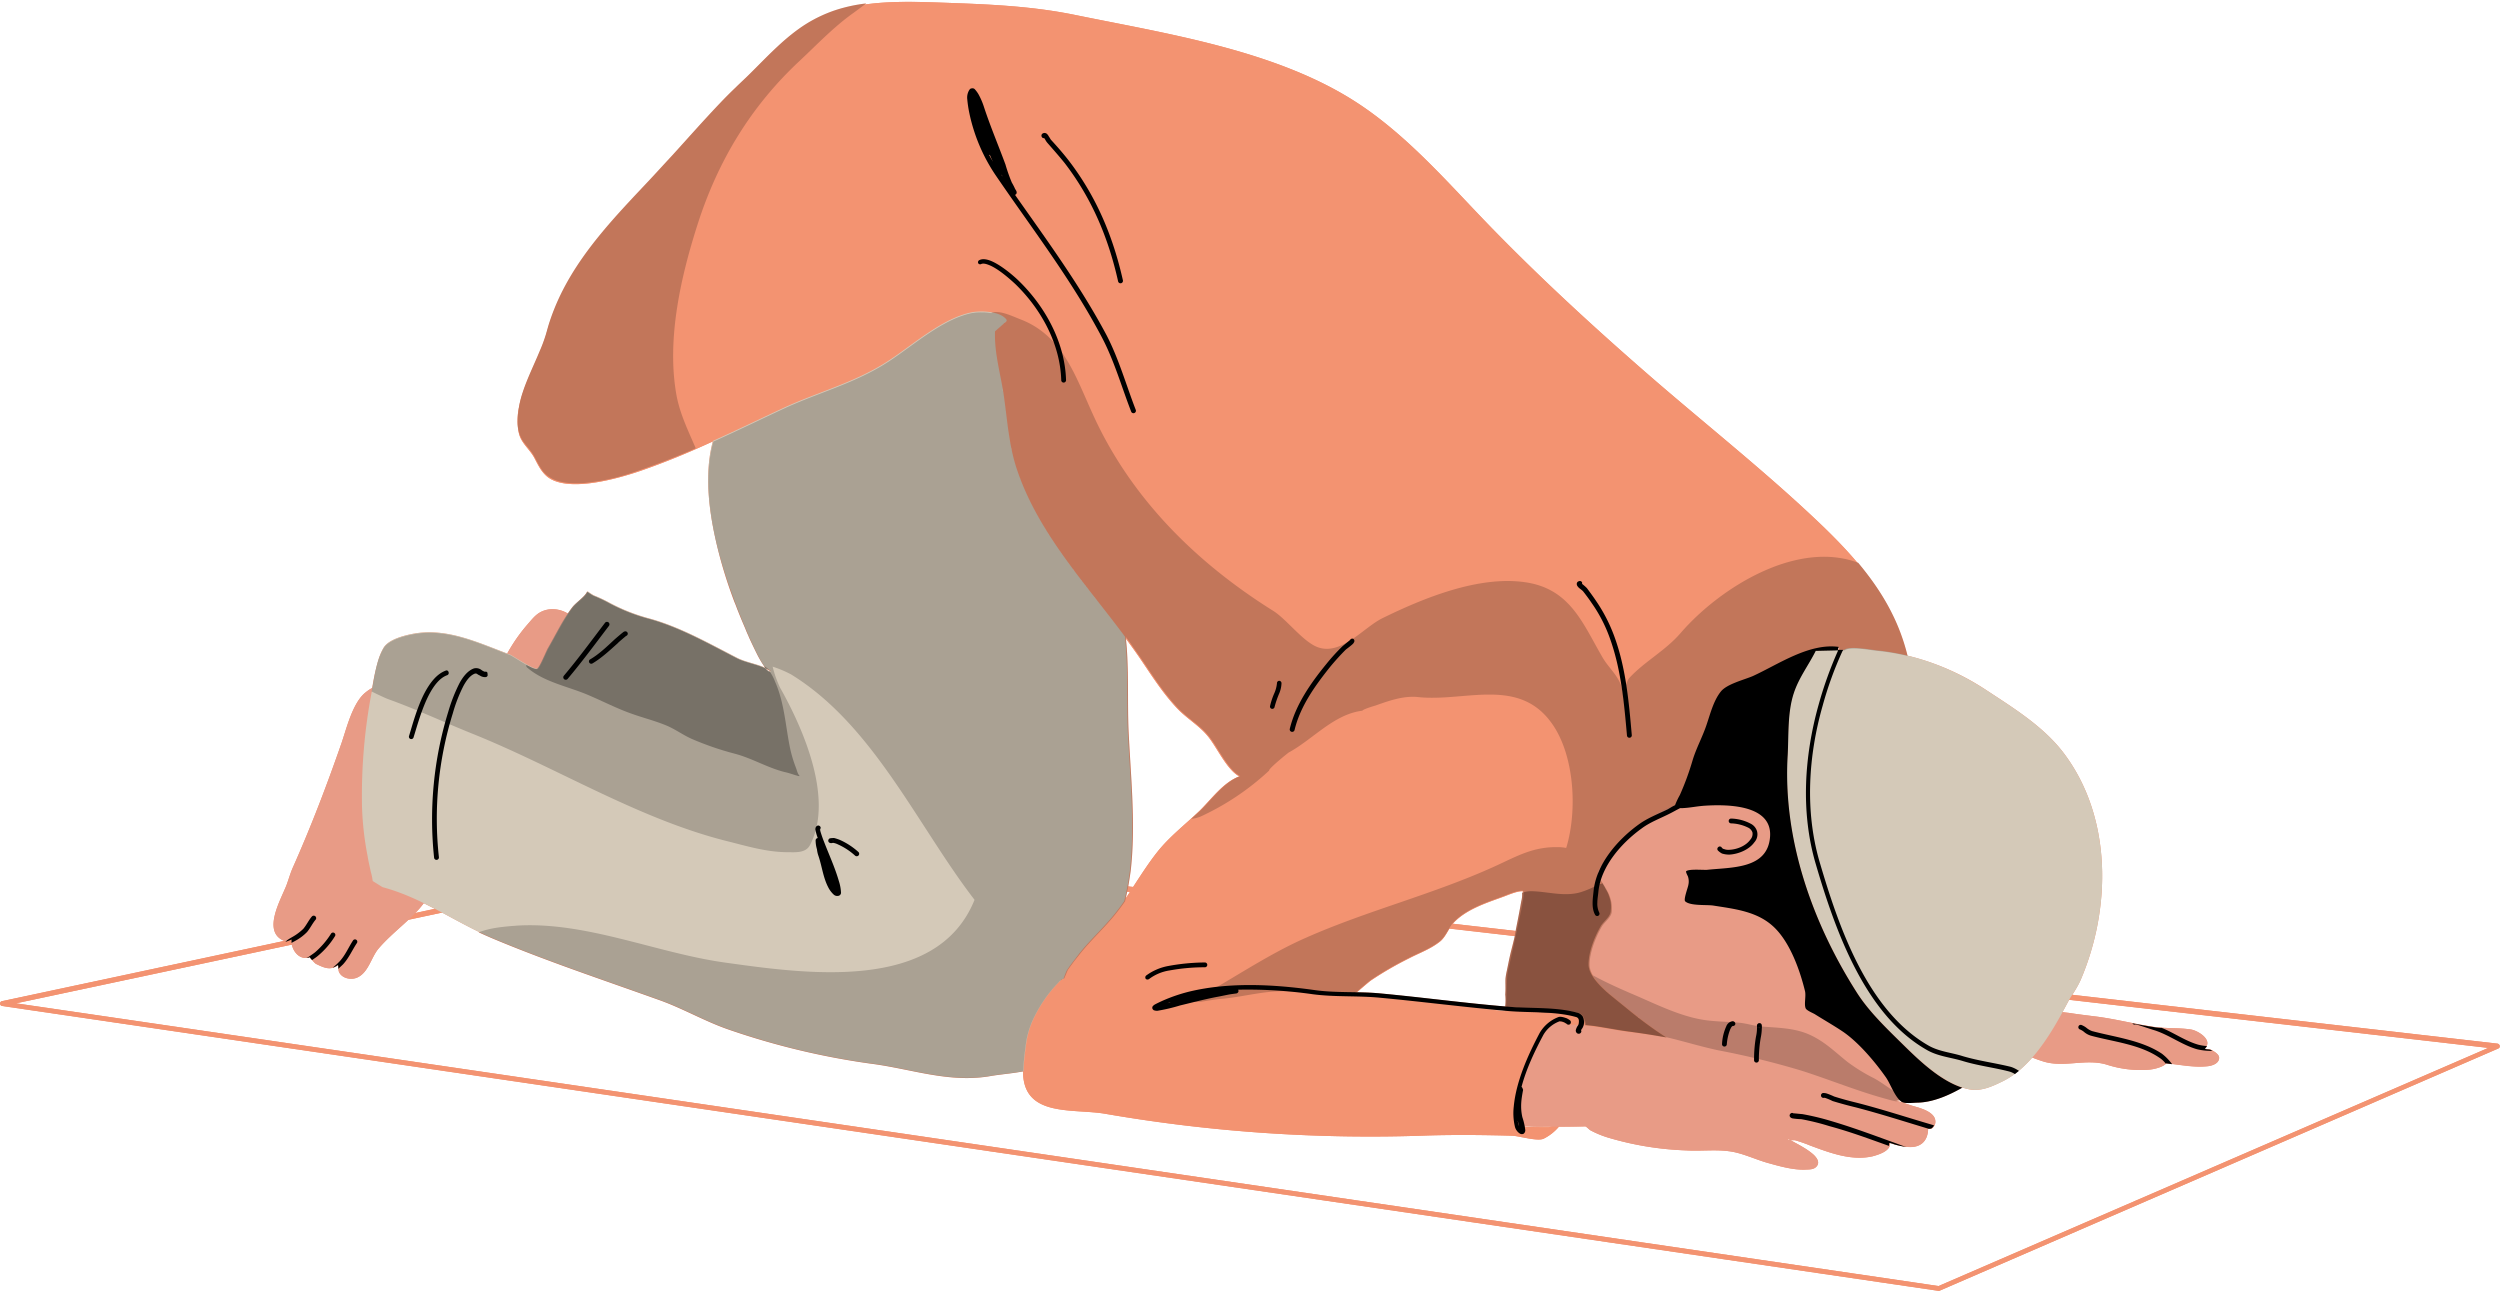
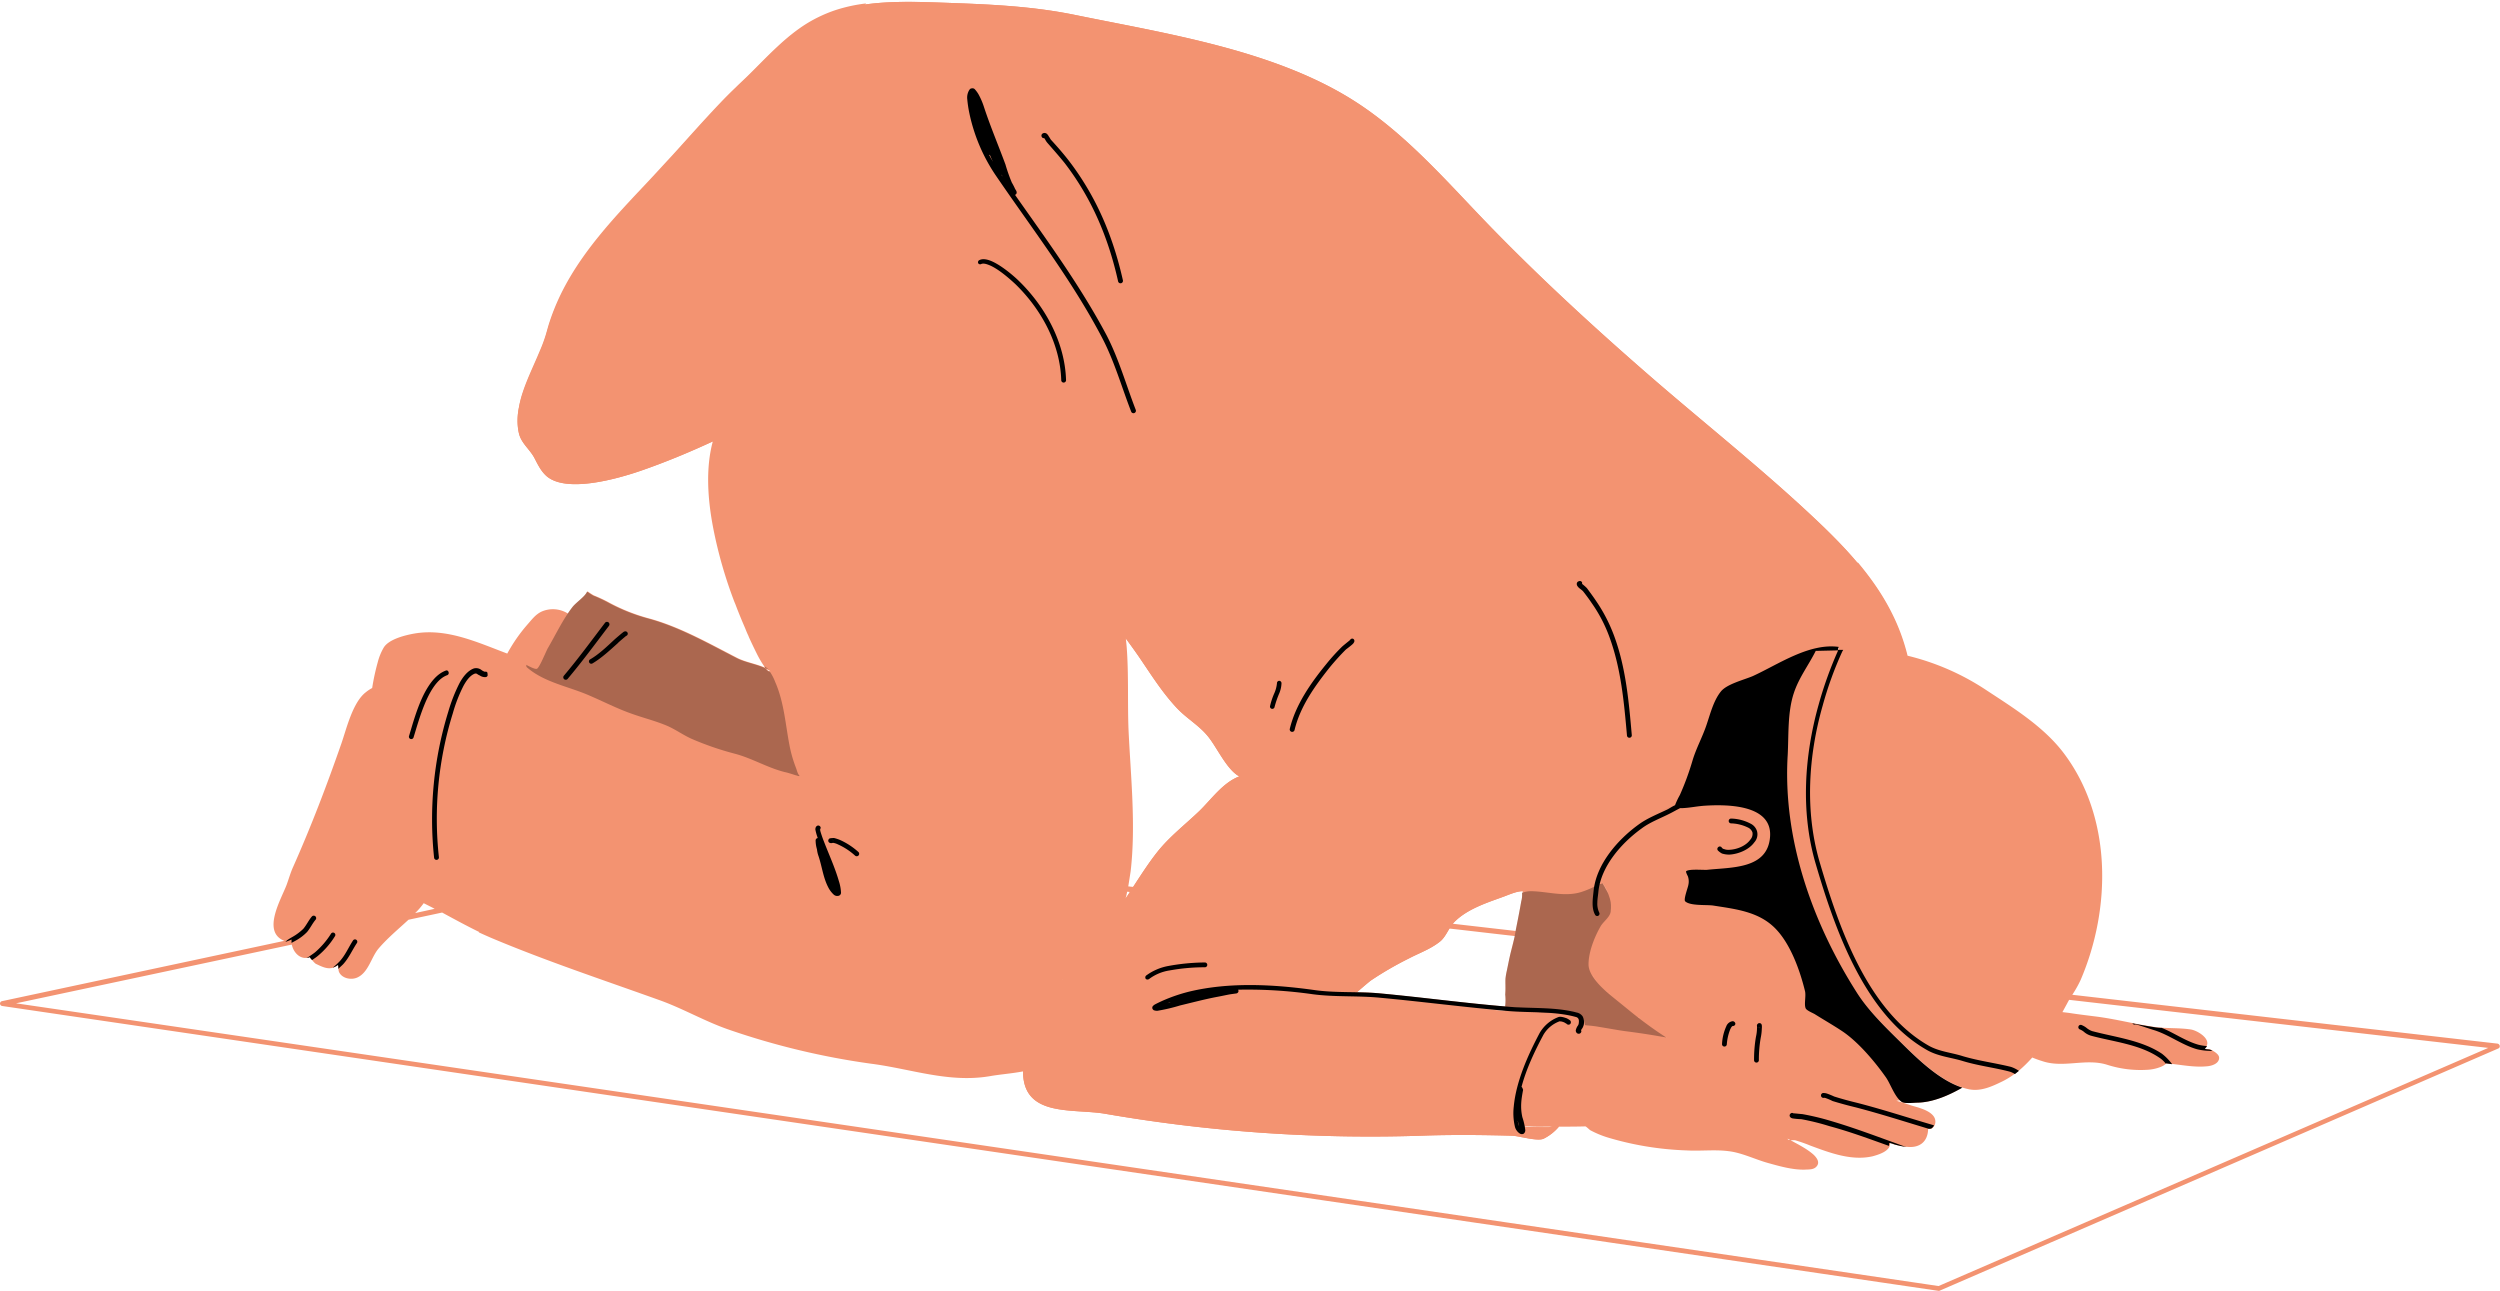
<svg xmlns="http://www.w3.org/2000/svg" data-name="Layer 1" height="483.5" preserveAspectRatio="xMidYMid meet" version="1.0" viewBox="0.0 -0.7 936.4 483.5" width="936.4" zoomAndPan="magnify">
  <g id="change1_1">
    <path d="M936.3,391.3a1.085,1.085,0,0,0-.8-.8L776.2,372.2a42.855,42.855,0,0,0,3.1-5.5c11.5-26.8,11.9-60.9-6.3-85-7.4-9.8-18.5-16.7-28.7-23.4a92.934,92.934,0,0,0-29.8-13.1c-3.3-13.5-9.9-24.5-18.5-34.8-.1,0-.3-.1-.4-.1-6.2-7.4-13.5-14.3-21.4-21.6-17.4-15.9-35.7-30.6-53.6-46C600,124.9,579.3,106,560.3,86.6c-17.2-17.5-33.4-37.1-54.5-50.1C475.9,18.1,436.4,12.1,402.7,5.2,386.1,1.8,370,1.2,353.1.6c-9.3-.3-19.5-.7-29.2.7a2.181,2.181,0,0,0,.5-.4h-.1a59.313,59.313,0,0,0-11.1,2.4,52.157,52.157,0,0,0-11,5.1c-8.2,5.1-14.7,12.3-21.5,19-1.7,1.7-3.5,3.3-5.2,5-1.9,1.8-3.8,3.7-5.6,5.6-6.2,6.5-12.1,13.2-18.1,19.8-2.9,3.1-5.7,6.2-8.6,9.3-12.8,13.6-26.1,27.3-34,44.5a82.635,82.635,0,0,0-3.4,8.7c-.6,1.8-1,3.6-1.6,5.4a51.963,51.963,0,0,1-2.1,5.5c-2.1,5.1-4.6,10.1-6.3,15.3a35.285,35.285,0,0,0-1.4,5.6,23.405,23.405,0,0,0-.1,9.5c.8,3.9,3.9,6,5.8,9.4,1.3,2.5,2.5,5.1,4.7,7,7.6,6.4,26.8.8,35-2A271.593,271.593,0,0,0,267,164.9c-2.7,9.9-2,21.6.2,32.8a166.559,166.559,0,0,0,7.9,27.4l.3.7.8,2.1.8,2,.9,2.2,1.2,2.8c.4,1,.8,2,1.3,3v.1q1.5,3.3,3,6.3a38.436,38.436,0,0,0,3.2,5.4c-3.4-1.5-7.5-2.1-10.7-3.8-10.5-5.4-21.4-11.6-32.9-14.7a69.032,69.032,0,0,1-15.2-6.1,52.852,52.852,0,0,0-5.4-2.5,23.323,23.323,0,0,1-2.3-1.5c0,.1-.1.1-.1.2a.1.1,0,0,1-.1-.1c-.8,1.9-4.1,4-5.5,5.8-.6.8-1.2,1.6-1.7,2.4a10.532,10.532,0,0,0-9.9-.7c-2.3,1.1-3.7,3.1-5.4,5a60.042,60.042,0,0,0-7.4,10.7c-11.2-4.2-22.6-9.6-34.8-7.5-3.4.6-9.6,2.1-11.5,5.3a21.147,21.147,0,0,0-2.2,5.4,84.055,84.055,0,0,0-2.1,9.7,14.309,14.309,0,0,0-2.4,1.6c-4.9,3.8-7.2,13.6-9.1,19.1-5.5,15.8-11.3,31-18.1,46.3-1,2.2-1.6,4.4-2.4,6.6-2,5.4-9.5,17.7-.9,21.1L.7,374.6a.961.961,0,0,0-.7.9.948.948,0,0,0,.8.9L726.1,483.1a.9.9,0,0,0,.5-.1l209.2-90.7A.876.876,0,0,0,936.3,391.3Zm-311.9-3.1a.6.6,0,0,1-.4-.1h0a.6.6,0,0,0,.4.1l-.2-.1h.1Zm-10.3-7.3a2.181,2.181,0,0,1-.5-.4c.1.1.2.1.3.2ZM376.5,120.4c0-.1.1-.1,0,0l.1-.1.3-.3a1.794,1.794,0,0,1-.7.5C376.3,120.5,376.4,120.4,376.5,120.4Zm47,205.5c2-17.3,0-35.7-.8-53-.4-10.4.1-20.7-.7-31.1l-.3-3c1.7,2.3,3.3,4.5,4.9,6.8,4.5,6.6,8.6,13.2,14.1,19.1,3.7,4,8.5,6.6,11.9,10.9,3.3,4.1,7,12.4,11.6,14.8-6.1,2.3-10.4,8.5-14.9,12.9-5.2,5-11.3,9.7-15.8,15.4-3.3,4.2-6.2,8.7-9.1,13.1l-1.8-.2Q423.05,328.9,423.5,325.9ZM688.4,243a1.445,1.445,0,0,1,.2-.7h.2s-.1.3-.2.7ZM601.8,371a.215.215,0,0,1,.2.2Zm.8.7a.215.215,0,0,1,.2.2Zm.5.4c.1.1.2.1.2.2Zm-4.9-4.9Zm-.2-.3c-.1,0-.1,0-.1-.1Zm-.5-.5c.1.1.1.2.2.3l-.1-.1-.1-.2-.1-.1-.1-.2C597.4,366.2,597.4,366.3,597.5,366.4Zm-.3-.4-.1-.2a.31.31,0,0,1,.1.2Zm-.2-.4c-.1-.1-.1-.2-.2-.3s-.1-.2-.2-.3l.1.1.1.2.1.1Zm5.7-30.8a31.283,31.283,0,0,0-3.2-5.5h0A26.089,26.089,0,0,1,602.7,334.8Zm-58.1,10.3c4.6-4.8,11.8-7.2,17.9-9.4,2.3-.8,5.2-2.2,7.6-2.3.3,0,.4.2.5.4-.2.1-.3.1-.5.2a9.3,9.3,0,0,1-.3,3.2c-.6,3.5-1.3,7-2,10.5,0,.2-.1.4-.1.6l-23.5-2.7C544.3,345.4,544.5,345.3,544.6,345.1Zm52.2,20.1c-.1-.1-.1-.2-.2-.3h0C596.7,365,596.7,365.1,596.8,365.2Zm-.7-1.3a.1.1,0,0,0,.1.1A.1.1,0,0,1,596.1,363.9Zm-87.9,7.4c1.4-1.2,4.3-3.7,5.2-4.4a126.748,126.748,0,0,1,14.3-8.3c4-2.1,7.9-3.4,11.5-6.2,1.6-1.2,2.6-3.2,3.7-5,8.1.9,16.3,1.9,24.5,2.8-.5,2.1-1.1,4.2-1.6,6.4-.5,2.1-.9,4.2-1.4,6.6a25,25,0,0,0-.5,2.9c-.1,1.8.1,3.5-.1,6a19.65,19.65,0,0,1,0,4.2v.3c-15.6-1.3-31.1-3.4-46.8-4.9A83.81,83.81,0,0,0,508.2,371.3ZM569,421.4ZM288.5,251c-.4.1-.9-.2-1.4-.8A6.376,6.376,0,0,1,288.5,251ZM158.7,337.9c1.4.7,2.8,1.4,4.1,2.1l-7.3,1.6A27.333,27.333,0,0,0,158.7,337.9ZM398,366.4h0c-.1.2-.1.2-.2.1Zm24.2-32.8c.3,0,.7.1,1,.1-.5.8-1,1.6-1.6,2.4C421.9,335.2,422,334.4,422.2,333.6Zm141.5,44.6c0,.1,0,.2-.1.2l-13.4-1.6C554.7,377.3,559.2,377.8,563.7,378.2Zm7.5,43.4v-.2c.4,0,.8.1,1.3.1,2.7.2,5.3.1,8,.1h1.1a7.844,7.844,0,0,0-1.4.2c-2.7,0-5.3,0-8-.1C571.8,421.7,571.5,421.6,571.2,421.6Zm99.3,5c-.5,0-.9-.1-.9-.5C669.9,426.3,670.2,426.4,670.5,426.6Zm14.9-73.1c1.5,3,3,5.9,4.7,8.8h0C688.4,359.4,686.9,356.5,685.4,353.5Zm40.7,127.8C711.5,479.1,69,384.6,6,375.4l103.3-22c.6,3,3.3,6,6.8,4.7a3.264,3.264,0,0,0,.8,1.1h0c.5.6,1.2,1.4,1.6,1.5,2.9,1.4,5.3,2.5,8.1.4a5.721,5.721,0,0,1,.1,1.4l.1-.1a2.745,2.745,0,0,0,.2,1.3c1.1,2.4,4.6,3.1,6.9,2,4.1-1.9,5.1-7.4,7.8-10.7,3.3-3.9,7.4-7.3,11.3-10.9l12.6-2.7c4.6,2.5,9.2,5,13.9,7.3a.349.349,0,0,0-.2.1c1.5.7,3.1,1.4,4.7,2.1,20.4,8.6,41.8,15.7,62.7,23.2,9.1,3.2,17.5,8.2,26.7,11.3A280.853,280.853,0,0,0,326.1,398c15,1.9,29.2,7.3,44.6,4.7,4-.7,8.3-1,12.5-1.8v.7c.5,16.6,18.9,13.1,30.9,15.2a581.746,581.746,0,0,0,120.7,8.1c10.4-.3,21.2-.2,31.7.1,2.5.1,9.4,2.2,11.7,1.1a17.485,17.485,0,0,0,5.7-4.5c3.3,0,6.6,0,9.9-.1.3,0,1.5,1.2,1.8,1.4a36.122,36.122,0,0,0,6.4,2.7,116.069,116.069,0,0,0,29.8,4.9c5.2.3,10.6-.4,15.8.3,4.9.6,9.9,3.1,14.6,4.4,4.3,1.2,9.2,2.6,13.7,2.5,1.7-.1,3.5.1,4.6-1.3,1.2-1.5,0-3.1-1.1-4.2-2.4-2.2-5.8-3.9-8.7-5.5a9.577,9.577,0,0,1,1.7,0,54.873,54.873,0,0,1,5.7,2c7.3,2.7,15.4,5.8,23.3,4,2.2-.6,6.9-2,6.5-5a6.4,6.4,0,0,1,1.5.5,28.752,28.752,0,0,0,4,.9c.2,0,.5.1.7.1-.1,0-.2-.1-.3-.1,4.8.7,8.2-1.5,8.4-6.5-.2-.2.1-.2.5-.2h.4a.845.845,0,0,0,.6-.2,3.075,3.075,0,0,0,1.2-2.8c-.2-2.5-3.3-3.9-5.3-4.6-1.3-.5-2.7-.8-3.9-1.2-1.8-.6-3.6-1.2-5.4-1.7a5.019,5.019,0,0,0,1.2-.2c.2.2.5.4.7.6,1.2.8,4.6.3,5.9.3,5.8-.1,11.7-2.7,16.8-5.6-9-2.9-17.4-11.4-23.7-17.6-5.6-5.5-11.6-11.4-15.8-18-1.4-2.3-2.9-4.6-4.2-6.9h0c1.3,2.3,2.7,4.5,4.1,6.7,4.2,6.6,10.2,12.5,15.8,18,7,6.8,16.4,16.4,26.4,18.4,4.5.9,8.7-1.1,12.6-3a28.9,28.9,0,0,0,4.4-2.7h.1l1.5-1.2h0a48.064,48.064,0,0,0,5.1-5,38.164,38.164,0,0,0,3.6,1.3c8,2.8,16.3-1.1,24.4,1.4a40.778,40.778,0,0,0,15.1,1.9,15.812,15.812,0,0,0,4.8-1,7.973,7.973,0,0,0,1.6-.8c.1-.1.8-.6.7-.6.8.1,1.5.2,2.2.3v-.1c4.3.5,8.6,1.3,12.9.9,1.7-.1,4.7-.9,4.7-3.2,0-1.4-2.2-2.6-3.3-3.1-.5-.2-1.8-.1-2-.4a.1.1,0,0,1,.1-.1,1.555,1.555,0,0,0,.6-.8h-.1c1.5-2.8-3.4-5.8-5.9-6.2-4.6-.7-9.4-.3-14-1-7.4-1.1-14.5-3-21.9-3.9-3.2-.4-6.5-.8-9.7-1.3-.8-.1-1.6-.2-2.5-.3l1.8-3.3c.2-.4.5-.9.7-1.3,80.3,9.2,142.2,16.3,157,18Z" fill="#f39371" transform="translate(0 -.298)" />
  </g>
  <g id="change1_2">
-     <path d="M.7,374.6a.961.961,0,0,0-.7.9.948.948,0,0,0,.8.9L726.1,483.1a.9.9,0,0,0,.5-.1l209.2-90.7a.876.876,0,0,0,.5-1,1.085,1.085,0,0,0-.8-.8L279.4,315.2h-.3Zm5.3.8,273.4-58.2S881.6,386.3,932,392.1L726.1,481.3C711.5,479.1,69,384.6,6,375.4Z" fill="#f39371" fill-rule="evenodd" transform="translate(0 -.298)" />
-   </g>
+     </g>
  <g id="change1_3">
    <path d="M584,421.5a18.167,18.167,0,0,1-5.8,4.6c-2.3,1.1-9.2-1-11.7-1.1-10.5-.3-21.3-.4-31.7-.1a581.746,581.746,0,0,1-120.7-8.1c-12-2.1-30.4,1.4-30.9-15.2a62.174,62.174,0,0,1,.8-9.6,33.912,33.912,0,0,1,3.6-12.1,50.189,50.189,0,0,1,10.1-13.6c.2,1.2,1.1-2.2,1.8-3.3,1.3-2,2.8-3.8,4.2-5.7,4.2-5.5,9.4-10.1,13.7-15.4,5.9-7.4,10.2-15.8,16.1-23.2,4.5-5.7,10.6-10.4,15.8-15.4,4.5-4.4,8.8-10.6,14.9-12.9-4.6-2.4-8.3-10.7-11.6-14.8-3.4-4.3-8.2-6.9-11.9-10.9-5.5-5.9-9.6-12.5-14.1-19.1-15.4-22.5-36.3-42.9-45.4-69.1-3.4-9.8-3.8-19.1-5.3-29.1-1.2-7.9-3.5-15.4-3.2-23.5L376,121c-.2-.2,1.6-.7.9-1.6-2.4-3.1-9.7-3.3-13.1-2.6-11,2.3-21.8,12.1-31,18.1-12.5,8.2-26.2,11.6-39.6,17.8-17.7,8.2-34.8,16.9-53.4,23.3-8.2,2.8-27.4,8.4-35,2-2.2-1.9-3.4-4.5-4.7-7-1.9-3.4-5-5.5-5.8-9.4-2.7-12.1,7.3-25.8,10.4-37.1,6.4-23.3,22.5-39.9,38.5-57,11.6-12.3,22.3-25.3,34.5-36.9,10.6-10.1,18.8-20.6,33-26,13-5,28.8-4.5,42.4-4,16.9.6,33,1.2,49.6,4.6,33.7,6.9,73.2,12.9,103.1,31.3,21.1,13,37.3,32.6,54.5,50.1,19,19.4,39.7,38.3,60.3,56.1,17.9,15.4,36.2,30.1,53.6,46,19.1,17.4,34.4,33.3,40.1,56.7a84.494,84.494,0,0,0-11.2-1.9c-2.3-.2-10.5-1.8-12.3-.2l-2.3.1a10.23,10.23,0,0,0,.3-1.1c-11.1-1.5-22.5,6.5-32.1,10.9-3.3,1.5-9.9,3.1-12.1,5.9-2.7,3.4-3.9,8.3-5.3,12.4-1.5,4.5-3.8,8.6-5.2,13.2a97.46,97.46,0,0,1-4.8,13.1,21.572,21.572,0,0,0-1.9,4c-9.3,3-17.6,10-23.6,17.6-1.4,1.8-6.8,6.5-5.3,8.9,2.8,4.4,5.4,7.6,4.9,13.1-.2,2.1-2.8,3.8-3.8,5.6-2.3,4-4.5,9.6-4.5,14.2s5.8,9.6,9,12.2c6.7,5.5,13,10.7,20.1,15.2-4.4-.8-8.8-1.5-13.3-2.1-7.8-1-15.5-2.9-23.5-2.9.2.3-.8-.3-1.2-.4a23.074,23.074,0,0,1-2.8-1h-1.9c-.3.7-1.5,1.6-1.9,2.2a35.755,35.755,0,0,0-3.4,5.2c-4.9,8.6-11.9,21.7-7.6,31.9.2,0,.8.1,1.1.1a19.269,19.269,0,0,1,2.4.1c2.7.1,5.3.1,8,.1A17.993,17.993,0,0,1,584,421.5Zm-15.2-.3Zm-61.3-49.3c-.4.3,4.7-4.1,5.9-5a126.748,126.748,0,0,1,14.3-8.3c4-2.1,7.9-3.4,11.5-6.2,2.4-1.8,3.3-5.1,5.4-7.3,4.6-4.8,11.8-7.2,17.9-9.4,2.3-.8,5.2-2.2,7.6-2.3,1.2,0,.3,3.4.2,3.8-.7,4.2-1.6,8.4-2.4,12.6-1.2,6-2.7,10.5-3.5,16.7-.3,2.5.2,8.8-.8,11.9Z" fill="#f39371" fill-rule="evenodd" transform="translate(0 -.298)" />
  </g>
  <g id="change2_1">
-     <path d="M624.4,388.2c-7.1-4.5-13.4-9.7-20.1-15.2-3.2-2.6-9-7.7-9-12.2,0-4.7,2.2-10.2,4.5-14.2,1-1.8,3.6-3.5,3.8-5.6.5-5.6-2.1-8.7-4.9-13.1-1.5-2.3,3.8-7,5.3-8.9,6.1-7.9,14.7-15,24.4-17.9.4.4,4.2-.7,5.1-.7.6,0,3.3-1.8,4.2-2.1,4.3-1.3,9.9-2,14.4-.9,9.6,2.3,14.4,9.1,12.7,19-.5,3.1-1.3,5.7-3.9,7.8-7.4,6-18.9,4-27.7,5.8a8.274,8.274,0,0,1,.7,1.8,33.535,33.535,0,0,1,.7,4.4h0a27.752,27.752,0,0,1,2.9,0c1.9.2,3.8.4,5.7.5a54.173,54.173,0,0,1,16.7,3.9c14.5,6,16.9,22.1,19.6,35.9,13.8,5,21.9,14.3,30.3,25.9l4.2,8.3c.1,0,.1.1.1.2l-.1-.2c-.4-.4-1.7.6-2.4.8a11.019,11.019,0,0,1-1.8.2c2,.6,3.9,1.2,5.9,1.9,1.2.4,2.6.7,3.9,1.2,2,.7,5.1,2.1,5.3,4.6a3.075,3.075,0,0,1-1.2,2.8c-.4.3-1.9.1-1.5.4-.2,5.1-3.6,7.3-8.5,6.5a25.851,25.851,0,0,1-4-.9,10.175,10.175,0,0,0-1.8-.5c.4,3-4.3,4.4-6.5,5-7.9,1.8-16-1.3-23.3-4a54.873,54.873,0,0,0-5.7-2,9.577,9.577,0,0,0-1.7,0c2.9,1.6,6.3,3.3,8.7,5.5,1.1,1.1,2.3,2.7,1.1,4.2-1.1,1.4-2.9,1.2-4.6,1.3-4.5.1-9.4-1.3-13.7-2.5-4.7-1.3-9.7-3.8-14.6-4.4-5.2-.7-10.6,0-15.8-.3a116.069,116.069,0,0,1-29.8-4.9,36.122,36.122,0,0,1-6.4-2.7c-.3-.2-1.5-1.4-1.8-1.4-4.4.1-8.9.1-13.4.1-2.7,0-5.3.1-8-.1-.8,0-1.6-.1-2.4-.1-.3,0-.9-.1-1.1-.1-4.3-10.1,2.7-23.3,7.6-31.9a35.755,35.755,0,0,1,3.4-5.2c.5-.6,1.7-1.5,1.9-2.2h1.9c.9.2,1.8.8,2.8,1,.4.1,1.4.8,1.2.4,8,0,15.6,1.9,23.5,2.9C615.6,386.8,620,387.5,624.4,388.2Zm46.1,38.4c-.3-.2-.6-.3-.9-.5C669.6,426.5,670,426.6,670.5,426.6Zm-101.7-5.4Zm242.6-23.3c.1,0-.6.5-.7.6a7.973,7.973,0,0,1-1.6.8,15.812,15.812,0,0,1-4.8,1,40.778,40.778,0,0,1-15.1-1.9c-8.1-2.5-16.4,1.4-24.4-1.4a46.529,46.529,0,0,1-5.2-2c-.3-.1-1.4-.4-1.5-.7a7.443,7.443,0,0,1,.3-3.3,10.837,10.837,0,0,1,.8-1.9c2-3.2,4.4-6.1,6.3-9.3l4.7-1.7c-.1,0,1.6.5,1.7.5,1,.2,2.1.3,3.1.4,3.2.5,6.5.9,9.7,1.3,7.4.9,14.5,2.8,21.9,3.9,4.6.7,9.4.3,14,1,2.7.4,8.3,3.9,5.4,6.9-.5.5,1.3.4,1.9.6,1.1.5,3.3,1.7,3.3,3.1,0,2.3-3,3.1-4.7,3.2-5.1.5-10-.6-15.1-1.1ZM149.6,256.1c-1.3.2-3-.5-4.3-.5a14.393,14.393,0,0,0-8.3,3.3c-4.9,3.8-7.2,13.6-9.1,19.1-5.5,15.8-11.3,31-18.1,46.3-1,2.2-1.6,4.4-2.4,6.6-2.1,5.6-9.9,18.4-.2,21.4a20.523,20.523,0,0,0,2-.8c-.3,3.5,2.7,8.2,7,6.6-.2.1,1.7,2.3,2.3,2.6,2.9,1.4,5.3,2.5,8.2.4.3.6-.1,1.8.3,2.6,1.1,2.4,4.6,3.1,6.9,2,4.1-1.9,5.1-7.4,7.8-10.7,5.6-6.6,13.6-11.7,18.4-19,.2,0,.4-1,.4-1.1.4-1.3,0-2.6.3-3.8,1.3-4.1.9-9.1.7-13.3-.4-8-.3-16.1-1.1-24.1-.7-6.1-2-12.3-3.2-18.3-1-5-1.1-11.3-4.1-15.5Zm483.5,73.8h0C632.9,329.8,633,329.8,633.1,329.9ZM183.3,260.8c-.2.1-.1-1-.1-1.1a16.04,16.04,0,0,1,1-3.1,72.2,72.2,0,0,1,3.6-8,66.565,66.565,0,0,1,9.6-14.9c1.7-1.9,3.1-3.9,5.4-5,3.8-1.9,8.1-.7,11.4,1.7.6.4,2.4,1.3,2.6,2.1.6,1.9-1.9,6-2.6,7.7-1.4,3.4-2.9,6.8-4.4,10.2-2.1,4.8-4.4,10.9-8.1,14.7Z" fill="#e89b86" fill-rule="evenodd" transform="translate(0 -.298)" />
-   </g>
+     </g>
  <g id="change3_1">
-     <path d="M680,243.2c-2.7,5.4-6.3,10-8.2,15.8-2.4,7.2-1.9,15.7-2.3,23.2-1.9,31.4,9.2,62.8,25.9,89,4.2,6.6,10.2,12.5,15.8,18,7,6.8,16.4,16.4,26.4,18.4,4.5.9,8.7-1.1,12.6-3,10.8-5.2,18.7-18.9,24.1-29.2,1.5-3,3.7-5.6,5-8.7,11.5-26.8,11.9-60.9-6.3-85-7.4-9.8-18.5-16.7-28.7-23.4-12.7-8.3-26.2-13.5-41.2-15.1-2.3-.2-10.5-1.8-12.3-.2ZM267.1,164.7c8.7-3.9,17.3-8.1,26.1-12.2,13.3-6.2,27.1-9.6,39.6-17.8,9.2-6,20-15.8,31-18.1,3.4-.7,10.7-.5,13.1,2.6.7.9-1.1,1.4-.9,1.6l-3.3,2.9c-.3,8.1,2,15.6,3.2,23.5,1.5,10.1,1.9,19.4,5.3,29.1,8.1,23.4,25.6,42.1,40.2,61.8l.3,3.6c.8,10.4.3,20.7.7,31.1.8,17.3,2.8,35.7.8,53a102.523,102.523,0,0,1-2.1,11.3c-1.1,1.6-2.3,3.2-3.5,4.7-4.3,5.4-9.5,10-13.7,15.4-1.4,1.9-2.9,3.7-4.2,5.7-.7,1-1.5,4.5-1.8,3.3a50.189,50.189,0,0,0-10.1,13.6,32.551,32.551,0,0,0-3.6,12.1,66.884,66.884,0,0,0-.8,8.9c-4.2.8-8.6,1.1-12.6,1.8-15.4,2.6-29.6-2.8-44.6-4.7a280.853,280.853,0,0,1-52.7-12.6c-9.2-3.1-17.6-8.1-26.7-11.3-20.9-7.5-42.3-14.6-62.7-23.2-14.1-6-25.8-14.9-40.8-18.9l-3.7-2.3a20.554,20.554,0,0,0-.7-3.4c-.4-2-.9-3.9-1.2-5.9a113.955,113.955,0,0,1-2.1-18.4,207.019,207.019,0,0,1,3.6-43c1-5.4,1.7-11.8,4.5-16.7,1.9-3.2,8.1-4.7,11.5-5.3,12.6-2.2,24.4,3.6,35.9,7.9,1.2.5,8.7,5.7,10.2,5.2,1-.4,3.5-6.8,4.2-7.9,2.9-5,5.6-10.7,9.1-15.2,1.4-1.8,4.7-3.9,5.5-5.8a23.323,23.323,0,0,0,2.3,1.5,52.852,52.852,0,0,1,5.4,2.5,69.032,69.032,0,0,0,15.2,6.1c11.5,3.1,22.4,9.3,32.9,14.7,3.2,1.7,7.5,2.3,10.9,3.9.8,1,1.5,1.5,1.9,1.1a18.576,18.576,0,0,0-1.9-1.1c-3.8-4.7-10.4-21.7-11.6-25C269,208.5,261.8,183.5,267.1,164.7Zm-127.7,165-.2-.1A.31.31,0,0,0,139.4,329.7Z" fill="#d4c9b8" fill-rule="evenodd" transform="translate(0 -.298)" />
-   </g>
+     </g>
  <g id="change4_1">
    <path d="M600.2,330.4l-.4-.6c.1.2.3.4.4.6h0l.7,1.2c.1.2.2.3.3.5s.2.3.3.5c-.1-.2-.2-.3-.3-.5l-.1-.1.8,1.4.3.6h0l.1.2.2.5.5,1.5.3,1.3.1,1.1v1.2l-.1,1.2c-.2,2.1-2.8,3.8-3.8,5.6-2.3,4-4.5,9.6-4.5,14.2s5.8,9.6,9,12.2l4.2,3.4,2.7,2.2a153,153,0,0,0,13.2,9.6c-4.4-.8-8.8-1.5-13.3-2.1l-2.3-.3-2-.3-5.3-.9-3.6-.6-1.7-.2-1.1-.1c-.4,0-.7-.1-1.1-.1-.4-2-1-3.8-2.5-4.4-3.8-1.4-8-.3-12-.3-3.9,0-7.7-1.2-11.5-1.9-2-.4-3.7,1.1-3.9-.7a19.65,19.65,0,0,0,0-4.2c.2-2.5,0-4.2.1-6a25,25,0,0,1,.5-2.9h0c.5-2.4.9-4.5,1.4-6.6a88.216,88.216,0,0,0,2-8.9c.7-3.5,1.4-7,2-10.5a9.3,9.3,0,0,0,.3-3.2,10.659,10.659,0,0,1,3-.6c6.3,0,12.9,2.3,19.2.3a33.485,33.485,0,0,0,6.7-3,1.448,1.448,0,0,0,1.2-.3Zm2.6,4.9Zm-.1-.2Zm-.1-.4Zm-.1-.2Zm-.1-.3Zm-.1-.2Zm-.1,0Zm0-.2Zm-.2-.4Zm-.1-.2Zm-.1-.2Zm-.1-.2h0l-.1-.1Zm-.1-.2h0l-.1-.1Zm-.6-.9.1.1-.1-.2Zm-.1-.1-.2-.3.2.3Zm-.3-.6Zm-.2-.4-.2-.3Zm-.8-1.2.2.3-.6-1Zm-1.2-1.7Zm0-.3h0v0Zm-.1-.7h0v0Zm1-2.4h0l.1-.2Zm1.2-1.6a2.181,2.181,0,0,1-.4.5,2.181,2.181,0,0,1-.4.5Zm2.7-3,.1-.1a.1.1,0,0,0-.1.1l-.1.1h0l-.1.1-.1.1-.1.1-.5.6-.1.2-.2.2-.2.2h0l-.3.3-.1.1-.1.1-.1.1-.1.1-.1.1-.2.3c.1-.1.2-.2.2-.3h0l.1-.1h0v-.1h0l.1-.1h0l.3-.3.1-.2.1-.1.1-.1.1-.1.1-.1.1-.1.5-.5.2-.2.1-.1Zm.5-.6Zm12.9-12.3c-.1,0-.1.1-.2.1s-.1.1-.2.1Zm.4-.3c-.1,0-.1.1-.2.1s-.1.1-.2.1Zm.4-.3c-.1,0-.1.1-.2.1s-.1.1-.2.1Zm.4-.2c-.1,0-.1.1-.2.1s-.1.1-.2.1Zm.4-.3c-.1,0-.1.1-.2.1s-.1.1-.2.1Zm9.2-4.4h0A39.551,39.551,0,0,0,621,304,51.072,51.072,0,0,1,627.4,301.3ZM197.1,248.6c1.8,1,3.4,1.7,4,1.5,1-.4,3.5-6.8,4.2-7.9,2.9-5,5.6-10.7,9.1-15.2,1.4-1.8,4.7-3.9,5.5-5.8a23.323,23.323,0,0,0,2.3,1.5,52.852,52.852,0,0,1,5.4,2.5,69.032,69.032,0,0,0,15.2,6.1c11.5,3.1,22.4,9.3,32.9,14.7,3.2,1.7,7.5,2.3,10.9,3.9.7.8,1.2,1.3,1.7,1.2a17.573,17.573,0,0,1,2,3.8c3.5,7.9,3.9,16.5,5.6,24.8a48.308,48.308,0,0,0,2.2,7.4c.4,1,.6,2.3,1.4,3.1-.1.3-1.2-.2-1.4-.2-1.3-.4-2.7-.9-4.1-1.2-6.5-1.6-12.3-5.2-18.8-6.9a111.88,111.88,0,0,1-16-5.5c-3.4-1.5-6.3-3.7-9.7-5.1-4.1-1.7-8.5-2.8-12.7-4.3-5.5-1.9-10.9-4.7-16.3-7-7.6-3.3-17-4.9-23.3-10.6Zm89.2.6a2.177,2.177,0,0,1,.8.5,5.008,5.008,0,0,1,.8.7l-1.2-.6A6.125,6.125,0,0,1,286.3,249.2Z" fill="inherit" fill-opacity=".3" fill-rule="evenodd" transform="translate(0 -.298)" />
  </g>
  <g id="change4_2">
-     <path d="M624.2,388.1l.2.1c-4.4-.8-8.8-1.5-13.3-2.1-5.7-.8-11.3-2-17-2.6-.4-2-1-3.8-2.5-4.4-3.8-1.4-8-.3-12-.3-3.9,0-7.7-1.2-11.5-1.9-2.1-.4-4,1.3-3.9-1.2.1-3.4.1-10.2.7-12.7,1.5-6.3,2.4-10.9,4.1-18.7.6-3.1,2.5-10.7,1.3-11.1h-.2c-2.4.1-5.4,1.5-7.6,2.3-6.1,2.2-13.3,4.6-17.9,9.4-2,2.1-3,5.4-5.4,7.3-3.6,2.8-7.4,4.1-11.5,6.2a126.748,126.748,0,0,0-14.3,8.3c-1.1.8-5.6,4.7-5.9,5h0c-.5,0-13.7-.3-24.9-.8-8.5-.4-16.4,2-24.7,2.8-2.7.2-5.3.7-8,1.1a23.871,23.871,0,0,1-3.8,0c14.2-7.6,28-17.3,42.7-23.8,23.1-10.3,48.1-16.4,71.3-27,8.3-3.8,14.2-7.3,23.6-7.1a15.04,15.04,0,0,1,2.9.3l.1-.2c4.1-13.6,3.1-33.8-5-45.8-12.4-18.4-32.9-8.6-50.5-10.5-5.5-.6-11,1.4-16.1,3.2-.4.1-4.7,1.4-4.8,1.9-10.7,1.3-18.5,10.7-27.5,15.6-.4.2-8,6.4-7.4,6.8a97.47,97.47,0,0,1-25.6,17.2,11.9,11.9,0,0,1-3.6.9c1.1-1,2.3-2.1,3.4-3.1,4.5-4.4,8.8-10.6,14.9-12.9-4.6-2.4-8.3-10.7-11.6-14.8-3.4-4.3-8.2-6.9-11.9-10.9-5.5-5.9-9.6-12.5-14.1-19.1-1.5-2.1-3-4.3-4.5-6.4l-.7-.9.3,3.6c.8,10.4.3,20.7.7,31.1.8,17.3,2.8,35.7.8,53a102.523,102.523,0,0,1-2.1,11.3c-1.1,1.6-2.3,3.2-3.5,4.7-4.3,5.4-9.5,10-13.7,15.4-.6.8-1.3,1.6-1.9,2.4l-1.1,1.5-1.1,1.5-.4.8-1,2.4-.2.3-.1.1h0v-.2l-1.4.9-1.1,1.2-.3.3a50.429,50.429,0,0,0-7.9,11.4,32.551,32.551,0,0,0-3.6,12.1,66.884,66.884,0,0,0-.8,8.9c-4.2.8-8.6,1.1-12.6,1.8-15.4,2.6-29.6-2.8-44.6-4.7a280.853,280.853,0,0,1-52.7-12.6c-9.2-3.1-17.6-8.1-26.7-11.3-20.9-7.5-42.3-14.6-62.7-23.2-1.6-.7-3.2-1.4-4.7-2.1,4.5-1.7,9.1-2.1,14.3-2.5,25.9-1.6,52.2,10.2,77.7,13.8,30.1,4.2,79.6,11.5,93.7-23.4v-.1c-21.4-27.8-37.8-65.4-68.7-84.4a41.929,41.929,0,0,0-6.9-2.9,41.077,41.077,0,0,0,2.8,7.9c8.7,15.4,20.2,41.7,11.2,58.9-1.6,3.1-5.4,2.7-8.3,2.7-8.1,0-15.7-2.4-23.4-4.3-33-8.4-63.4-27.5-94.8-40.1-10.7-4.3-20.8-9.1-31.7-13-1-.4-3.4-1.5-6-2.8,1-5.3,1.7-11.5,4.5-16.2,1.9-3.2,8.1-4.7,11.5-5.3,12.6-2.2,24.4,3.6,35.9,7.9,1.2.5,8.7,5.7,10.2,5.2,1-.4,3.5-6.8,4.2-7.9,2.9-5,5.6-10.7,9.1-15.2,1.4-1.8,4.7-3.9,5.5-5.8a23.323,23.323,0,0,0,2.3,1.5,52.852,52.852,0,0,1,5.4,2.5,69.032,69.032,0,0,0,15.2,6.1c11.5,3.1,22.4,9.3,32.9,14.7,3.2,1.7,7.5,2.3,10.9,3.9.8,1,1.5,1.5,1.9,1.1a18.576,18.576,0,0,0-1.9-1.1,40.453,40.453,0,0,1-3.4-5.7h0q-1.5-3-3-6.3v-.1c-.5-1-.9-2-1.3-3l-1.2-2.8-.9-2.2-.8-2-.8-2.1-.3-.7c-6-16.2-13.2-41.2-7.9-60.1,8.7-3.9,17.3-8.1,26.1-12.2,13.3-6.2,27.1-9.6,39.6-17.8,9.2-6,20-15.8,31-18.1a18.634,18.634,0,0,1,3.6-.3h.5a18.413,18.413,0,0,1,3.3.3c.2-.2.3-.3.5-.3,3.2-.7,7.5,1.5,10.4,2.6,15.9,6.1,20.6,21.3,27.2,35.7,14.2,31.3,38.7,55.5,67.5,73.5,5.4,3.4,11.8,12.5,17.6,13.9,8.5,2.2,16.4-7.7,23.2-11.1,15.5-7.6,36.2-16.1,53.7-13.5,16.9,2.5,21.5,15.6,29,28.4,2.1,3.5,5.3,6.2,6.8,10.2a31.664,31.664,0,0,1,1.1,6.6s-.1-7.2,2.1-9.5c5.7-6.1,13.4-10.1,19.1-16.7,14.6-16.9,43.5-35,66.5-26.3,8.6,10.3,15.2,21.3,18.5,34.9a84.494,84.494,0,0,0-11.2-1.9c-2.3-.2-10.5-1.8-12.3-.2l-2.3.1a10.23,10.23,0,0,0,.3-1.1c-11.1-1.5-22.5,6.5-32.1,10.9-3.3,1.5-9.9,3.1-12.1,5.9-2.7,3.4-3.9,8.3-5.3,12.4-1.5,4.5-3.8,8.6-5.2,13.2a97.46,97.46,0,0,1-4.8,13.1,21.572,21.572,0,0,0-1.9,4l-1.9.7-1.9.8-1.2.6-1.8.9-1.1.6-1.2.7-1.7,1.1-1.9,1.4L613,310l-1.9,1.6-1.5,1.4a62.679,62.679,0,0,0-5.5,6.2c-1.4,1.8-6.8,6.5-5.3,8.9,2.8,4.4,5.4,7.6,4.9,13.1-.2,2.1-2.8,3.8-3.8,5.6-2.3,4-4.5,9.6-4.5,14.2a7.8,7.8,0,0,0,1.4,4.2c-.1-.1-.1-.2-.2-.3,5.3,2.9,11,5.4,16.4,7.7,8.3,3.6,17.4,8.1,26.5,9.2,4.1.5,8.3.5,12.3.9,2.7.3,5.3,1.2,8.1,1.4,6.2.5,12.3.5,18,3.1,5.5,2.5,9.3,6.3,13.9,10a64.164,64.164,0,0,0,10,6.2c3.2,1.7,6,4.1,9.2,5.8.9.5,1.9.9,2.9,1.4l.2.3c.1,0,.1.1.1.2l-.1-.2c-.4-.4-1.7.6-2.4.8a11.019,11.019,0,0,1-1.8.2c.4.1.9.3,1.3.4a31.286,31.286,0,0,1-4.4-1c-10.8-2.9-21.2-7.2-31.8-10.6a305.9,305.9,0,0,0-31.4-7.7C637,391.6,630.6,389.6,624.2,388.1Zm-.1-.1h0l-.1-.1Zm-.4-.2h0l-.1-.1Zm-.3-.2h0l-.1-.1Zm-.3-.2h0l-.1-.1Zm-.3-.2h0l-.1-.1Zm-.4-.2Zm-.3-.2Zm-.3-.3Zm-.3-.2Zm-.4-.2Zm-.3-.2Zm-.3-.2Zm-.3-.3Zm-.3-.2Zm-.4-.2Zm-.3-.2Zm-.3-.3Zm-.3-.2Zm-.3-.2Zm-.3-.3Zm-.4-.2Zm-.3-.2Zm-.3-.3Zm-.3-.2Zm-.3-.2Zm-.3-.3Zm-.3-.2Zm-.3-.2Zm-.4-.3Zm-.3-.2Zm-.3-.2Zm-.3-.3Zm-.6-.5.5.4A2.181,2.181,0,0,1,613.6,380.5Zm-.6-.4.2.2-.2-.2Zm-.6-.5.2.2-.2-.2Zm-.7-.5.2.2-.2-.2Zm-.6-.5.2.2-.2-.2Zm-.6-.5.2.2-.2-.2Zm-.6-.5.2.2-.2-.2Zm-.6-.5.2.2-.2-.2Zm-.6-.5.2.2-.2-.2Zm-.7-.5.3.2Zm-1.2-1,.4.3-.4-.3Zm-2.8-2.3Zm-.3-.3Zm-.6-.4.2.2C603.3,372.2,603.2,372.2,603.1,372.1Zm-.1-.1.1.1-.1-.1Zm-.4-.3.2.2A.215.215,0,0,0,602.6,371.7Zm-.2-.2.1.1-.1-.1Zm-.1-.2h0l-.2-.2Zm-.5-.3.2.2A.215.215,0,0,0,601.8,371Zm-.1-.1h0l-.1-.1Zm-.2-.2Zm-.2-.2Zm-.2-.2Zm-.2-.2Zm-.1-.1Zm-.2-.2Zm-.2-.2Zm-.2-.2Zm-.2-.2Zm-.2-.2Zm-.2-.1Zm-.1-.2Zm-.2-.2Zm-.2-.3Zm-.2-.1Zm-.2-.2Zm-.1-.2Zm-.2-.2Zm-.1-.1Zm-.2-.3.1.1Zm0,0Zm-.2-.3.1.1C597.9,366.9,597.9,366.9,597.9,366.8Zm-.1-.1Zm-.3-.3c.1.1.1.2.2.3l-.1-.1Zm-.2-.3c.1.1.1.2.2.3l-.1-.1Zm-.2-.3c.1.1.1.2.2.3l-.1-.1Zm-.1-.1Zm-.2-.4c.1.1.1.2.2.3l-.1-.2Zm-.2-.3c.1.1.1.2.2.3l-.1-.2Zm-178-130.5.7.9Zm-.5-.7.5.7Zm-1.5-2,.4.5Zm-1.5-1.9.4.5-1.1-1.4Zm-1.3-1.7.6.7Zm-.7-1,.6.8Zm-3-3.7.9,1.1-1.5-1.9Zm-2.2-2.9,1.6,2Zm-.6-.8.6.7-.7-.9Zm-.8-.9.4.5-.5-.7Zm-.7-1,.3.4-.5-.6Zm-.7-.9.2.3-.5-.6Zm-.7-.9Zm-.7-.9Zm-.7-1h0l-.2-.2Zm-.3-.4h0l-.2-.3Zm-.7-1,.4.5A1,1,0,0,1,402,212.8Zm-.4-.4.3.5-.3-.5Zm-.3-.5.2.3-.2-.3Zm-.4-.5.2.2-.2-.2Zm-.3-.4.1.2-.2-.3Zm-.4-.5.1.1-.2-.3Zm-.3-.5h0l-.1-.2Zm-.3-.4h0l-.2-.3Zm-.4-.5h0l-.3-.4Zm-.6-1,.3.5-.3-.5Zm-.4-.4.2.3-.2-.3Zm-.3-.5.1.2-.1-.2Zm-.4-.5.1.2-.2-.3Zm-.3-.5.1.1-.2-.3Zm-.3-.4h0l-.1-.2Zm-.3-.5h0l-.2-.2Zm-.4-.5h0l-.2-.4Zm-.9-1.4.2.3-.2-.3Zm-.4-.5.1.2-.1-.2Zm-.3-.5.1.2-.2-.3Zm-.3-.5.1.1-.2-.3Zm-.3-.5.1.1-.2-.3Zm-.3-.4h0l-.2-.2Zm-.4-.5h0l-.2-.3Zm-.6-1,.3.5C392.9,199.8,392.8,199.7,392.7,199.5Zm-.3-.5.2.3-.2-.3Zm-.3-.5.1.2-.1-.2Zm-.3-.5.1.2-.2-.3Zm-.3-.5.1.1-.2-.3Zm-.3-.5.1.1-.2-.3Zm-.3-.4h0l-.1-.2Zm-.3-.5h0l-.2-.3Zm-.9-1.5.2.3-.2-.3Zm-.3-.5.1.2-.1-.2Zm-.2-.5.1.2-.2-.3Zm-.3-.5.1.2-.2-.3Zm-.3-.5.1.1-.2-.3Zm-.3-.5h0l-.1-.2Zm-.3-.5h0l-.2-.3Zm-.8-1.6.2.4-.2-.4Zm-.2-.5Zm-.6-1Zm-.2-.5Zm-.3-.5Zm-.2-.5Zm-.8-1.6Zm-.2-.5Zm-.5-1.1Zm-.5-1Zm-.2-.6ZM324.4.9c-2.7,2.1-5.8,4.3-6.2,4.6-6.8,5.1-12.6,11.2-18.8,17-18.1,16.9-30.4,37.2-38,60.8-6.4,19.9-11.8,43.5-8,64.4,1.3,7,4.4,13.3,7.2,19.8l-.4.2c-5,2.2-10.1,4.2-15.2,6.1-3.6,1.3-7.2,2.6-10.8,3.7a80.164,80.164,0,0,1-15.2,3,20.083,20.083,0,0,1-2.5.1c-4.5.1-9.6-.5-12.8-4.1-1.8-2.1-2.8-4.8-4.3-7.1-1.2-1.8-2.8-3.4-3.9-5.2a13.132,13.132,0,0,1-1.6-7,35.975,35.975,0,0,1,1.9-10.7c1.7-5.2,4.2-10.2,6.3-15.3a51.963,51.963,0,0,0,2.1-5.5c.6-1.8,1-3.6,1.6-5.4a82.635,82.635,0,0,1,3.4-8.7c7.9-17.2,21.2-30.9,34-44.5,2.9-3.1,5.7-6.2,8.6-9.3,6-6.6,11.9-13.3,18.1-19.8,1.8-1.9,3.7-3.8,5.6-5.6,1.7-1.7,3.5-3.3,5.2-5,6.8-6.7,13.3-13.9,21.5-19a52.157,52.157,0,0,1,11-5.1A58.655,58.655,0,0,1,324.4.9Zm58.4,179.7Zm-.2-.5Zm-.2-.5h0v0Zm-.1-.3h0l-.1-.2Zm-.2-.5.1.3C382.2,178.9,382.2,178.9,382.1,178.8Zm-.1-.3.1.2-.1-.2Zm-.1-.3.1.2-.1-.2Zm-.1-.3v0Zm-.1-.2Zm-.1-.3Zm-.1-.3h0v0Zm-.1-.2h0l-.1-.2Zm-.1-.3-.1-.3Zm-2.4-9c.1.3.1.5.2.8l-.2-1.1Zm-1.1-6-.2-1.5.4,2.9.4,2.2.1.6-.5-2.7Zm-2.1-15.5-.2-1.1c0,.3.1.6.1.9l.1.2.1.3a.6.6,0,0,0,.1.4l.1.4c.1.8.2,1.6.3,2.3l-.3-2.3Zm-2.8-17.2.1.6Zm-.2-2.6v0Zm0-2.4v0Zm4.3-4.1a1.756,1.756,0,0,1-.4.5c-.2.1-.4.3-.5.3A1.419,1.419,0,0,0,377,119.8Zm-.1-.5Zm-.7-.8Zm-.2-.1Zm-.2-.1Zm-.1-.1Zm-.2-.1Zm-.1-.1Zm-.4-.2.1.1Zm-.3-.2.1.1Zm-.1,0Zm-.1-.1h0Zm-.2,0Zm-.1-.1h0Zm-.1,0Zm-.3-.1Zm-.9-.3Zm-.5-.1Z" fill="inherit" fill-opacity=".2" fill-rule="evenodd" transform="translate(0 -.298)" />
-   </g>
+     </g>
  <g id="change4_3">
    <path d="M707.5,428.8a3.75,3.75,0,0,0,.1-1.1,8.3,8.3,0,0,1,1.8.5,28.752,28.752,0,0,0,4,.9c.2,0,.5.1.7.1a22.5,22.5,0,0,1-2.4-.8c-8.6-3.1-17-6.3-25.8-8.9a94.485,94.485,0,0,0-10.8-2.6c-.2,0-3-.3-3.4-.3a.75.75,0,0,0-.9,0,.962.962,0,0,0-.4,1.2,1.38,1.38,0,0,1,.3.4,2.389,2.389,0,0,0,.7.3,26.271,26.271,0,0,0,3.3.3,89.464,89.464,0,0,1,10.5,2.6C693,423.5,700.2,426.2,707.5,428.8ZM569.9,406.7c1.8-6.8,5-13.5,8.2-19.5a11.61,11.61,0,0,1,5.9-5c.2-.1.5,0,.8,0a5.638,5.638,0,0,1,1.2.4,4.348,4.348,0,0,0,.7.4l.2.2a.988.988,0,0,0,.6.2.827.827,0,0,0,.8-.5.983.983,0,0,0-.2-1.1,7.378,7.378,0,0,0-1.3-.8c-.9-.3-2.3-.8-3.2-.4a13.786,13.786,0,0,0-6.9,5.9c-4.4,8.3-8.8,18.1-9.7,27.5a22.159,22.159,0,0,0,.4,7.5,4.316,4.316,0,0,0,1.9,2.7,1.529,1.529,0,0,0,1.3.1,1.561,1.561,0,0,0,.7-1.5,24.726,24.726,0,0,0-1.1-4.8c-.8-3.7-.4-6.6.3-10.2C570.3,407.3,570.2,406.9,569.9,406.7Zm152.5,15.7c.4,0,.9,0,1.1-.2a2.445,2.445,0,0,0,.9-1.1c-9.6-2.8-19-5.9-28.7-8.4-2.9-.7-5.9-1.5-8.7-2.4a29.031,29.031,0,0,0-2.7-1.1,4.421,4.421,0,0,0-1.5-.2.922.922,0,1,0,.4,1.8h.2a2.544,2.544,0,0,1,.7.2,19.064,19.064,0,0,1,2.3,1c2.9.9,5.9,1.7,8.8,2.4C704.4,416.8,713.4,419.7,722.4,422.4Zm-153.9-2.9a.6.6,0,0,0,.1.4,6.579,6.579,0,0,0,.4,1.5A13.322,13.322,0,0,0,568.5,419.5Zm58.9-118.3a27.791,27.791,0,0,1,1.8-3.8,102.753,102.753,0,0,0,4.8-13.1c1.4-4.6,3.7-8.7,5.2-13.2,1.4-4.1,2.6-9,5.3-12.4,2.2-2.9,8.9-4.5,12.1-5.9,9.6-4.4,21-12.4,32.1-10.9a5.956,5.956,0,0,0-.3,1.1h2a2.186,2.186,0,0,1-.3.5,134.331,134.331,0,0,0-7.4,20.4c-5.4,18.9-6.7,39.7-1.1,58.7,7,23.8,17.7,55.4,40.7,68.6,4,2.3,8.5,2.6,12.9,4,6.1,1.8,11.9,2.5,18,4a12.036,12.036,0,0,1,3,1.5l-1.5,1.2a8.178,8.178,0,0,0-1.9-.9c-6.1-1.6-11.9-2.2-18-4.1-4.5-1.3-9.1-1.7-13.2-4.1-23.3-13.3-34.4-45.4-41.5-69.6-5.7-19.4-4.3-40.5,1.1-59.7a144.323,144.323,0,0,1,7.3-20.3l-8.4.2c-2.7,5.4-6.3,10-8.2,15.8-2.4,7.2-1.9,15.7-2.3,23.2-1.9,31.4,9.2,62.8,25.9,89,4.2,6.6,10.2,12.5,15.8,18,6.3,6.2,14.7,14.7,23.7,17.6-5.1,2.9-11,5.5-16.8,5.6-1.3,0-4.7.5-5.9-.3-2.6-1.7-4.2-6.8-6-9.3-4.1-5.8-10.1-12.9-15.9-16.9-3.4-2.3-7.1-4.4-10.6-6.6-.8-.5-3.2-1.4-3.5-2.3-.6-1.6.2-4.4-.2-6.3-1.9-7.8-5.5-18-11.4-23.8-6.2-6.1-14.7-7-22.9-8.3-2.5-.4-8.7.2-10.6-1.6-.7-.7,1.1-5.3,1.2-6.2a5.776,5.776,0,0,0-.2-3.2c-.1-.2-.9-1.7-.6-1.9,1.2-.9,6.2-.4,7.8-.5,9.2-1,22.8-.2,23.6-12.5s-17.1-12-24.7-11.5c-2.8.2-5.5.8-8.3.9h-.7a.349.349,0,0,0-.2.1c-1.2.6-2.4,1.3-3.6,1.9-3.5,1.8-7.4,3.2-10.6,5.6-7.5,5.4-15.2,14.1-16.2,23.6-.1,1.3-.4,2.8-.4,4.2a7.657,7.657,0,0,0,.7,3.7.875.875,0,0,1-1.5.9c-1.5-2.6-.9-6.1-.6-9,1-10,9-19.2,16.9-24.9,3.3-2.4,7.2-3.9,10.9-5.7C625.6,302.2,626.5,301.6,627.4,301.2ZM811.2,398a9.154,9.154,0,0,0-2.5-2.3c-7.4-5-17.2-5.9-25.6-8.2a6.983,6.983,0,0,1-2.4-1.3,5.875,5.875,0,0,0-1.6-1,.886.886,0,1,1,.5-1.7,8.107,8.107,0,0,1,1.8,1,7.1,7.1,0,0,0,2.2,1.3c8.6,2.3,18.6,3.4,26.2,8.5a20.023,20.023,0,0,1,3.8,3.9c-.7-.1-1.4-.2-2.2-.3h0A.31.31,0,0,0,811.2,398ZM658.1,383.9v1a15.458,15.458,0,0,1-.4,3.1,50.238,50.238,0,0,0-.7,8.7.9.9,0,0,0,1.8,0,47.624,47.624,0,0,1,.7-8.4,18.61,18.61,0,0,0,.4-3.4,5.578,5.578,0,0,0,0-1.3c-.1-.5-.4-.7-.5-.7a1.1,1.1,0,0,0-.8,0C658.2,383.2,658,383.5,658.1,383.9Zm140.6-1c2.6.5,5.3,1,8,1.4a15.263,15.263,0,0,0,3,.3c4.7,1.9,8.8,4.9,13.7,6.3a16.449,16.449,0,0,0,3.2.5,1.555,1.555,0,0,1-.6.8c-.5.5,1.3.4,1.9.6a5.9,5.9,0,0,1,.8.4,22.42,22.42,0,0,1-5.8-.6c-5.6-1.6-10.3-5.3-15.9-7.1-2-.6-3.9-1.3-5.9-1.9a13.044,13.044,0,0,0-1.3-.3.755.755,0,0,1-.8-.1C798.9,383.2,798.8,383,798.7,382.9ZM649,382.1a2.946,2.946,0,0,0-2.4,1.9,18.261,18.261,0,0,0-1.6,6.7.9.9,0,0,0,1.8,0,18.757,18.757,0,0,1,1.1-5.1,6.109,6.109,0,0,1,.7-1.4c.2-.2.3-.3.5-.3a.9.9,0,0,0,.9-.9A1.063,1.063,0,0,0,649,382.1ZM463.8,370.3a171.437,171.437,0,0,1,27.9,1.7c8.3,1.1,16.8.5,25.1,1.3,16.1,1.5,32.1,3.6,48.2,5,8.3.7,17.1,0,25.2,2.2,1.3.3,1.3,1.4,1.1,2.6a1.969,1.969,0,0,1-.4.8,4.878,4.878,0,0,0-.6,1.3,1.228,1.228,0,0,0,.2,1.2,1.039,1.039,0,0,0,.8.4.974.974,0,0,0,1-.8.749.749,0,0,0-.1-.5,3.508,3.508,0,0,1,.5-.8,6.117,6.117,0,0,0,.5-1.2,4.775,4.775,0,0,0-.4-3.2,3.448,3.448,0,0,0-2-1.4c-8.2-2.2-17.1-1.5-25.5-2.2-16.1-1.3-32.1-3.5-48.2-5-8.3-.8-16.8-.1-25-1.3-15.1-2.1-31.6-3-46.6.6a61.411,61.411,0,0,0-10.2,3.5c-.2.1-2.2,1-3,1.5a3.289,3.289,0,0,0-.6.6,1.268,1.268,0,0,0-.1.6,1.162,1.162,0,0,0,.6.8,3.475,3.475,0,0,0,1.3.2,64.034,64.034,0,0,0,8.5-2c4.6-1.1,9.1-2.3,13.8-3.2,1.7-.3,3.4-.7,5.1-1,.7-.1,2.2-.3,2.2-.3a.974.974,0,0,0,.8-1A.756.756,0,0,1,463.8,370.3Zm195,14.3h.3a.367.367,0,0,0,.3-.1A.471.471,0,0,1,658.8,384.6Zm-.5-.3.2.2c.1,0,.1.1.2.1C658.5,384.6,658.4,384.5,658.3,384.3Zm-220-9.3c-.4.1-.7.3-1.1.4.4-.1.7-.2,1-.3C438.3,375.1,438.3,375.1,438.3,375Zm-7.9-8.7a17.009,17.009,0,0,1,7.6-3.2,73.588,73.588,0,0,1,13.3-1.2.9.9,0,0,0,0-1.8,77.574,77.574,0,0,0-13.6,1.3,20.048,20.048,0,0,0-8.4,3.6.935.935,0,0,0-.1,1.3A1.051,1.051,0,0,0,430.4,366.3ZM124.7,362a5.825,5.825,0,0,0,1.9-1,3.549,3.549,0,0,1,.1,1.5c.6-.6,1.2-1.1,1.8-1.7,2.2-2.4,3.4-5.3,5.2-8a.875.875,0,1,0-1.5-.9c-1.7,2.6-2.8,5.4-5,7.8a22.913,22.913,0,0,1-2.3,2.1C124.8,361.8,124.8,361.9,124.7,362Zm-9.9-3.6a3.452,3.452,0,0,0,1.3-.3c-.1.1.3.6.8,1.1.7-.5,1.5-1,2.2-1.6a30.215,30.215,0,0,0,6.4-7.4.875.875,0,0,0-1.5-.9,30.9,30.9,0,0,1-6,7c-.9.7-1.8,1.3-2.7,1.9A1.689,1.689,0,0,0,114.8,358.4Zm-7.9-6.2c.1,0,.2.1.3.1a20.523,20.523,0,0,0,2-.8v1.3c.4-.3.9-.5,1.4-.8a18.109,18.109,0,0,0,4.4-3.3c1.2-1.4,2-3.2,3.2-4.6a.922.922,0,1,0-1.4-1.2c-1.2,1.4-2,3.2-3.2,4.6a19.918,19.918,0,0,1-4,3,23.924,23.924,0,0,0-2.1,1.3l-.3.3A.367.367,0,0,0,106.9,352.2Zm199.4-38.7a.9.9,0,0,0-.8,1,11.851,11.851,0,0,0,.5,3.2,10.957,10.957,0,0,0,.6,2.6c1.3,3.9,1.7,7.9,3.6,11.6a9.716,9.716,0,0,0,2.1,2.8,1.958,1.958,0,0,0,1.9.4,1.2,1.2,0,0,0,.8-1.3,16.4,16.4,0,0,0-.8-4.2c-1.5-5.2-3.8-10.1-5.7-15.1-.1-.2-.8-2.1-1.2-3.5a2.485,2.485,0,0,1-.1-.8,1.421,1.421,0,0,0,.2-.6.974.974,0,0,0-1-.8c-.5.1-1,.5-1,1.5A20.215,20.215,0,0,0,306.3,313.5ZM181.7,251.2a.756.756,0,0,1-.4-.1,4.053,4.053,0,0,1-.9-.5,3.251,3.251,0,0,0-3-.6c-2.1.8-3.9,2.9-5.3,5.5a61.166,61.166,0,0,0-4.2,10.7,136.834,136.834,0,0,0-5.3,54.7.906.906,0,0,0,1.8-.2,132.89,132.89,0,0,1,5.2-53.9,56.075,56.075,0,0,1,4-10.3c1.2-2.2,2.6-4,4.3-4.6a1.02,1.02,0,0,1,.9.2,4.053,4.053,0,0,0,.9.5,3.346,3.346,0,0,0,2.3.6.8.8,0,0,0,.6-1.1C182.7,251.3,182.2,251.1,181.7,251.2Zm129.7,64.2c.1,0,.5-.1.7-.1a6.356,6.356,0,0,1,1.8.6,24.424,24.424,0,0,1,6.4,4.2.922.922,0,0,0,1.2-1.4,26.48,26.48,0,0,0-6.9-4.5,17.233,17.233,0,0,0-2.1-.7,6.66,6.66,0,0,0-1.6.1.8.8,0,0,0-.6.6.638.638,0,0,0,0,.6.821.821,0,0,0,.5.5,1.213,1.213,0,0,0,.5.1Zm333.5,1.7c0-.1-.1-.1-.1-.2a.619.619,0,0,0-.4-.2.758.758,0,0,0-.7.1,1,1,0,0,0-.4.5.861.861,0,0,0,.2.9,6.473,6.473,0,0,0,1.5,1.1,9.034,9.034,0,0,0,2.8.4c3.3-.2,7.3-1.8,9.3-4.6a4.454,4.454,0,0,0,1-4.2,4.676,4.676,0,0,0-2.4-2.8,16.536,16.536,0,0,0-7.3-1.9.9.9,0,1,0,0,1.8,15.492,15.492,0,0,1,6.4,1.6,3.1,3.1,0,0,1,1.6,1.8,3.2,3.2,0,0,1-.8,2.7c-1.7,2.4-5.1,3.7-7.9,3.8a4.433,4.433,0,0,1-2-.3C645.4,317.6,645.1,317.3,644.9,317.1ZM312,314.2c0,.1.1.3,0,.4v-.4Zm-.9-.6h0a.842.842,0,0,1,.7.4q0-.15-.3-.3A1.034,1.034,0,0,0,311.1,313.6Zm-4.1-3.2c-.1,0-.1.1-.2.1h-.2C306.7,310.5,306.9,310.4,307,310.4ZM166.9,250.8c-3.2,1.2-5.7,4.3-7.8,8.2-2.9,5.5-4.7,12.4-5.9,16.3a.886.886,0,1,0,1.7.5c1.2-3.8,3-10.6,5.8-16,1.8-3.4,4-6.3,6.8-7.3a.883.883,0,0,0,.5-1.2A.756.756,0,0,0,166.9,250.8Zm425.7-32.5v-.5a.883.883,0,0,0-1.2-.5,1,1,0,0,0-.8.9,1.431,1.431,0,0,0,.3,1,3.819,3.819,0,0,0,.9.9,13.5,13.5,0,0,1,1.1.9c1.1,1.4,2.3,3,3.3,4.5a54.47,54.47,0,0,1,6.7,12.9c4.3,11.8,5.4,24.3,6.5,36.7a.906.906,0,1,0,1.8-.2c-1.1-12.5-2.2-25.2-6.6-37.1a59.971,59.971,0,0,0-6.9-13.3c-1-1.5-2.2-3.1-3.3-4.6a14.25,14.25,0,0,0-1.2-1.1C593,218.6,592.8,218.5,592.6,218.3Zm-87.1,21.2c-.3.2-2.6,2.1-2.7,2.2a74.452,74.452,0,0,0-6,6.6c-5.8,7.1-11.5,15.2-13.7,24.3a.922.922,0,1,0,1.8.4c2.1-8.8,7.7-16.6,13.3-23.6,1.9-2.3,3.8-4.4,5.9-6.5.1-.1,1.9-1.4,2.6-2.1a2.308,2.308,0,0,0,.5-.7.9.9,0,0,0,.1-.5.846.846,0,0,0-1-.8A1.853,1.853,0,0,0,505.5,239.5Zm-27.2,16a12.115,12.115,0,0,1-1.1,4,27.107,27.107,0,0,0-1.5,4.6.863.863,0,0,0,1.7.3,36,36,0,0,1,1.8-5.2,10.746,10.746,0,0,0,.8-3.7.9.9,0,0,0-.9-.9A.882.882,0,0,0,478.3,255.5ZM226.6,232.9c-5.1,6.7-10,13.4-15.4,19.8a.922.922,0,0,0,1.4,1.2c5.4-6.4,10.4-13.2,15.5-19.9a.93.93,0,0,0-1.5-1.1Zm7.9,4.9a.9.9,0,0,0,.6-.6c.1-.4,0-.7-.2-.8-.1-.2-.5-.5-1.2-.2-.5.3-3.4,2.8-3.6,3-2.8,2.6-5.8,5.5-9.1,7.4a.875.875,0,0,0,.9,1.5c3.4-2,6.6-5,9.5-7.6C231.5,240.3,234,238.2,234.5,237.8Zm-1.2-1v.3c0,.1,0,.2.1.2A.9.9,0,0,1,233.3,236.8ZM380.2,72.6a1.38,1.38,0,0,0,.4-.3.845.845,0,0,0,.2-.6,1.087,1.087,0,0,0-.1-.5c-.1-.3-.5-.8-.6-1.1A21.16,21.16,0,0,0,379,68a61.317,61.317,0,0,1-2.4-6.8c-2.7-7.3-5.8-14.6-8.2-22a26.707,26.707,0,0,0-1.9-4.3,11.7,11.7,0,0,0-1.4-1.9,1.191,1.191,0,0,0-1.1-.3c-.4,0-.7.2-1,.7a5.371,5.371,0,0,0-.7,3.4,45.618,45.618,0,0,0,.7,4.8,65.56,65.56,0,0,0,9.7,23.3c13.8,20.3,28.6,39.3,40.1,61.2,4.6,8.8,7.3,18.4,10.9,27.7a.919.919,0,0,0,1.7-.7c-3.6-9.3-6.3-19-10.9-27.9C404.5,106.4,392.2,89.7,380.2,72.6ZM367.5,98.5c.9-.4,2.1,0,3.5.6,3.7,1.7,8,5.7,9.3,6.9,9.7,9.4,16.8,22.4,17.2,36a.9.9,0,0,0,1.8,0c-.4-14-7.7-27.5-17.7-37.2-1.3-1.3-5.9-5.4-9.8-7.2-1.9-.9-3.7-1.2-4.9-.6a.883.883,0,0,0-.5,1.2A.832.832,0,0,0,367.5,98.5Zm23.6-47.2c.1.2.3.4.4.6a6.224,6.224,0,0,0,.8,1.2c2.2,2.5,4.4,5,6.5,7.6C409,74,415.2,88.8,418.8,105a.922.922,0,0,0,1.8-.4c-3.7-16.5-10-31.5-20.4-45-2.1-2.7-4.3-5.2-6.6-7.7-.2-.3-.4-.7-.7-1.1a4.308,4.308,0,0,0-.7-1,1.433,1.433,0,0,0-1-.4,1.33,1.33,0,0,0-.8.3.935.935,0,0,0-.1,1.3A.67.67,0,0,0,391.1,51.3ZM375.2,65.1h-.1l.5.7Zm-4.7-7.5a20.13,20.13,0,0,0,1.4,2.5c-.1-.3-.3-.5-.4-.8-.3-.6-.5-1.2-.8-1.8C370.7,57.7,370.6,57.7,370.5,57.6Zm-5.6-21.9Z" fill="inherit" fill-rule="evenodd" transform="translate(0 -.298)" />
  </g>
</svg>